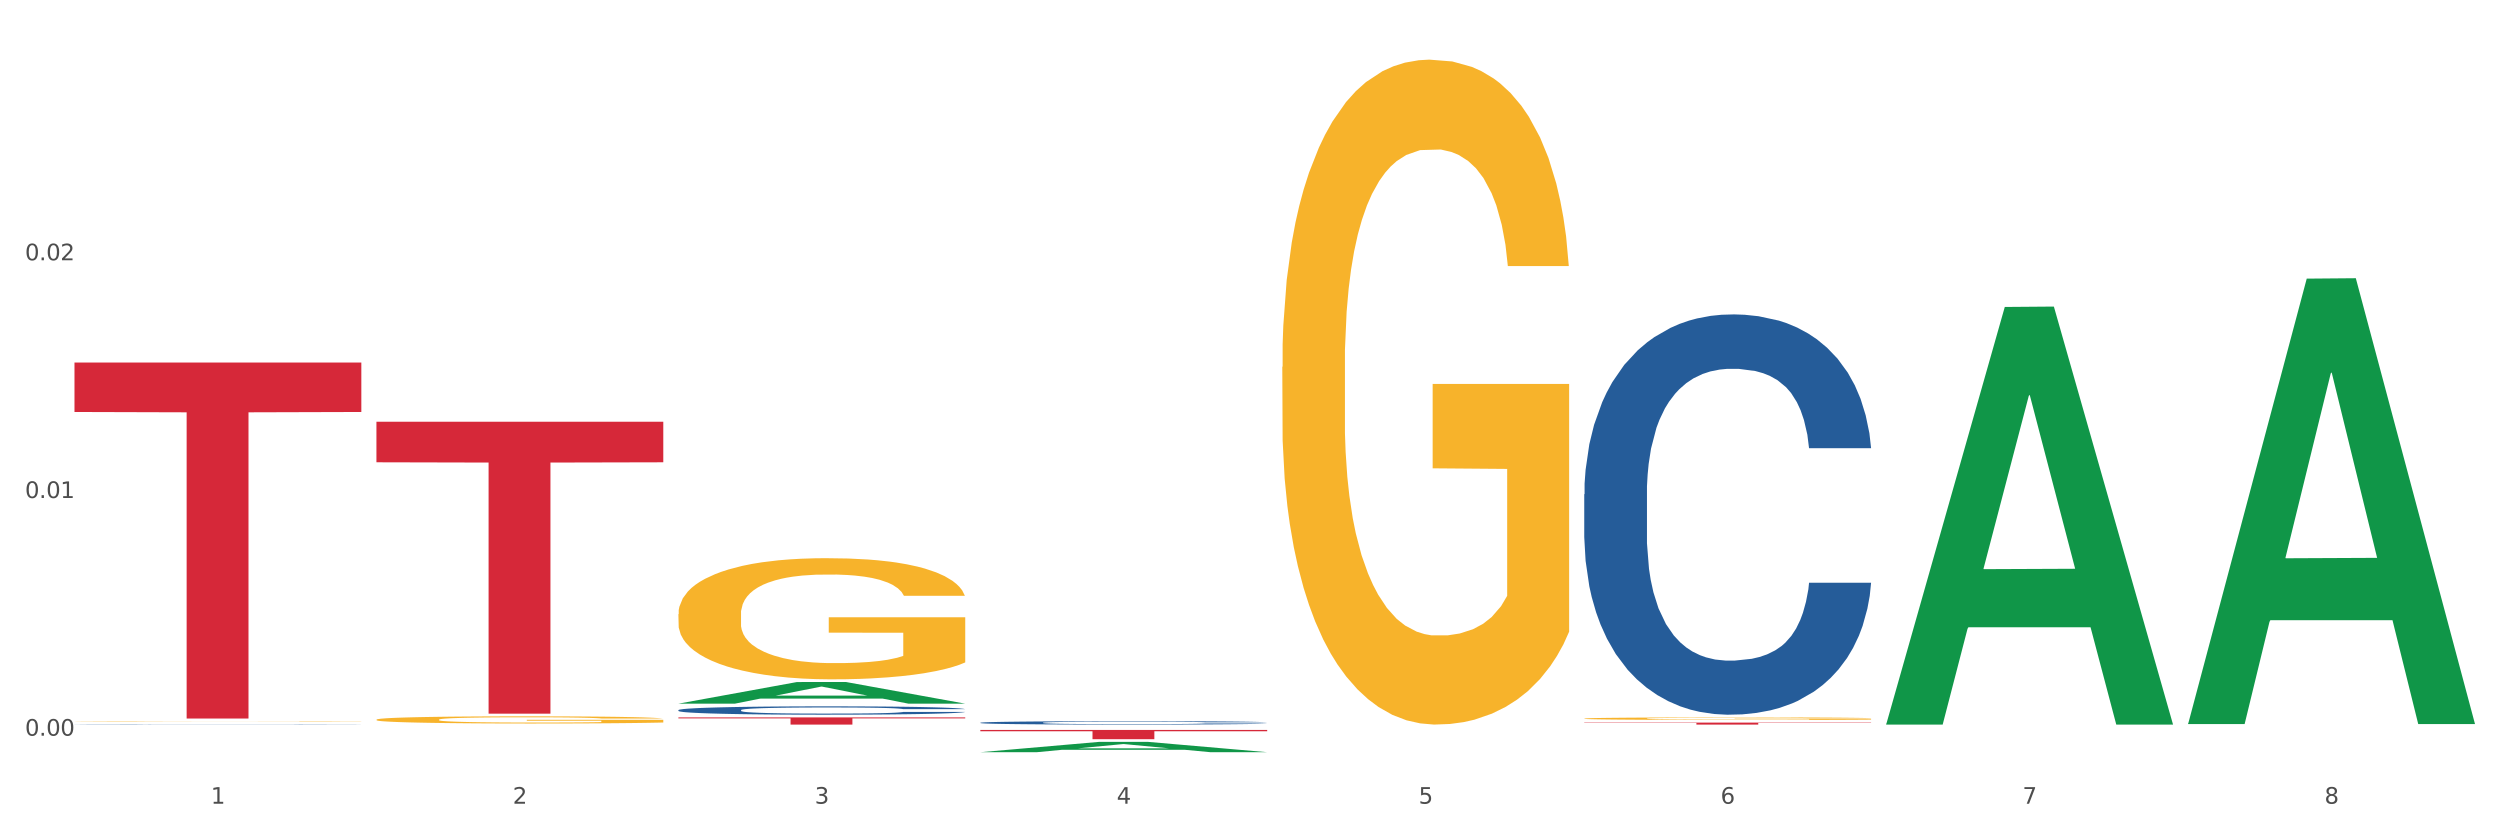
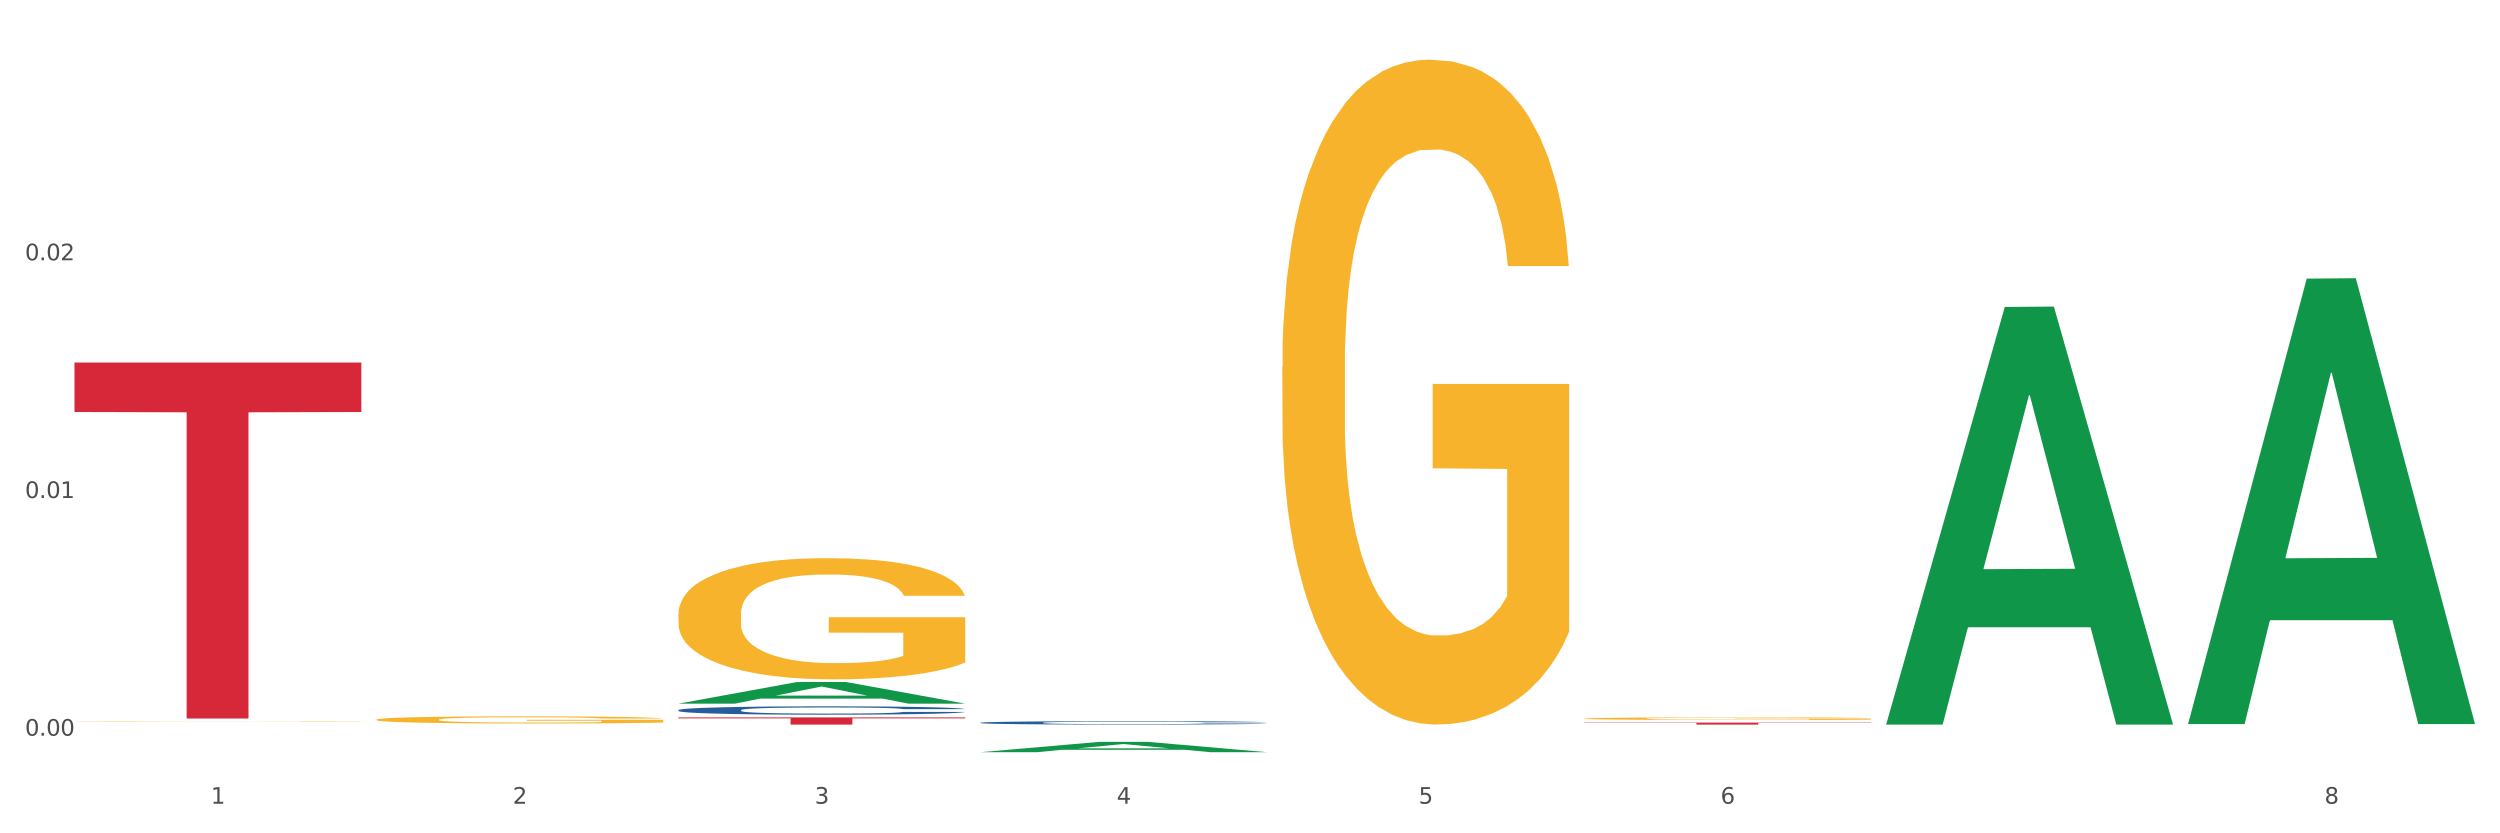
<svg xmlns="http://www.w3.org/2000/svg" xmlns:xlink="http://www.w3.org/1999/xlink" width="1080pt" height="360pt" viewBox="0 0 1080 360" version="1.1">
  <rect x="0" y="0" width="1080" height="360" fill="#333333" stroke="none" />
  <defs>
    <style type="text/css">*{stroke-linejoin: round; stroke-linecap: butt}</style>
  </defs>
  <g id="figure_1">
    <g id="patch_1">
      <path d="M 0 360  L 1080 360  L 1080 0  L 0 0  z " style="fill: #ffffff; stroke: #ffffff; stroke-linejoin: miter" />
    </g>
    <g id="axes_1">
      <g id="matplotlib.axis_1">
        <g id="xtick_1">
          <g id="text_1">
            <g style="fill: #4d4d4d" transform="translate(91.082 347.204) scale(0.096 -0.096)">
              <defs>
                <path id="DejaVuSans-31" d="M 794 531  L 1825 531  L 1825 4091  L 703 3866  L 703 4441  L 1819 4666  L 2450 4666  L 2450 531  L 3481 531  L 3481 0  L 794 0  L 794 531  z " transform="scale(0.016)" />
              </defs>
              <use xlink:href="#DejaVuSans-31" />
            </g>
          </g>
        </g>
        <g id="xtick_2">
          <g id="text_2">
            <g style="fill: #4d4d4d" transform="translate(221.525 347.204) scale(0.096 -0.096)">
              <defs>
                <path id="DejaVuSans-32" d="M 1228 531  L 3431 531  L 3431 0  L 469 0  L 469 531  Q 828 903 1448 1529  Q 2069 2156 2228 2338  Q 2531 2678 2651 2914  Q 2772 3150 2772 3378  Q 2772 3750 2511 3984  Q 2250 4219 1831 4219  Q 1534 4219 1204 4116  Q 875 4013 500 3803  L 500 4441  Q 881 4594 1212 4672  Q 1544 4750 1819 4750  Q 2544 4750 2975 4387  Q 3406 4025 3406 3419  Q 3406 3131 3298 2873  Q 3191 2616 2906 2266  Q 2828 2175 2409 1742  Q 1991 1309 1228 531  z " transform="scale(0.016)" />
              </defs>
              <use xlink:href="#DejaVuSans-32" />
            </g>
          </g>
        </g>
        <g id="xtick_3">
          <g id="text_3">
            <g style="fill: #4d4d4d" transform="translate(351.968 347.204) scale(0.096 -0.096)">
              <defs>
                <path id="DejaVuSans-33" d="M 2597 2516  Q 3050 2419 3304 2112  Q 3559 1806 3559 1356  Q 3559 666 3084 287  Q 2609 -91 1734 -91  Q 1441 -91 1130 -33  Q 819 25 488 141  L 488 750  Q 750 597 1062 519  Q 1375 441 1716 441  Q 2309 441 2620 675  Q 2931 909 2931 1356  Q 2931 1769 2642 2001  Q 2353 2234 1838 2234  L 1294 2234  L 1294 2753  L 1863 2753  Q 2328 2753 2575 2939  Q 2822 3125 2822 3475  Q 2822 3834 2567 4026  Q 2313 4219 1838 4219  Q 1578 4219 1281 4162  Q 984 4106 628 3988  L 628 4550  Q 988 4650 1302 4700  Q 1616 4750 1894 4750  Q 2613 4750 3031 4423  Q 3450 4097 3450 3541  Q 3450 3153 3228 2886  Q 3006 2619 2597 2516  z " transform="scale(0.016)" />
              </defs>
              <use xlink:href="#DejaVuSans-33" />
            </g>
          </g>
        </g>
        <g id="xtick_4">
          <g id="text_4">
            <g style="fill: #4d4d4d" transform="translate(482.412 347.204) scale(0.096 -0.096)">
              <defs>
                <path id="DejaVuSans-34" d="M 2419 4116  L 825 1625  L 2419 1625  L 2419 4116  z M 2253 4666  L 3047 4666  L 3047 1625  L 3713 1625  L 3713 1100  L 3047 1100  L 3047 0  L 2419 0  L 2419 1100  L 313 1100  L 313 1709  L 2253 4666  z " transform="scale(0.016)" />
              </defs>
              <use xlink:href="#DejaVuSans-34" />
            </g>
          </g>
        </g>
        <g id="xtick_5">
          <g id="text_5">
            <g style="fill: #4d4d4d" transform="translate(612.855 347.204) scale(0.096 -0.096)">
              <defs>
                <path id="DejaVuSans-35" d="M 691 4666  L 3169 4666  L 3169 4134  L 1269 4134  L 1269 2991  Q 1406 3038 1543 3061  Q 1681 3084 1819 3084  Q 2600 3084 3056 2656  Q 3513 2228 3513 1497  Q 3513 744 3044 326  Q 2575 -91 1722 -91  Q 1428 -91 1123 -41  Q 819 9 494 109  L 494 744  Q 775 591 1075 516  Q 1375 441 1709 441  Q 2250 441 2565 725  Q 2881 1009 2881 1497  Q 2881 1984 2565 2268  Q 2250 2553 1709 2553  Q 1456 2553 1204 2497  Q 953 2441 691 2322  L 691 4666  z " transform="scale(0.016)" />
              </defs>
              <use xlink:href="#DejaVuSans-35" />
            </g>
          </g>
        </g>
        <g id="xtick_6">
          <g id="text_6">
            <g style="fill: #4d4d4d" transform="translate(743.299 347.204) scale(0.096 -0.096)">
              <defs>
                <path id="DejaVuSans-36" d="M 2113 2584  Q 1688 2584 1439 2293  Q 1191 2003 1191 1497  Q 1191 994 1439 701  Q 1688 409 2113 409  Q 2538 409 2786 701  Q 3034 994 3034 1497  Q 3034 2003 2786 2293  Q 2538 2584 2113 2584  z M 3366 4563  L 3366 3988  Q 3128 4100 2886 4159  Q 2644 4219 2406 4219  Q 1781 4219 1451 3797  Q 1122 3375 1075 2522  Q 1259 2794 1537 2939  Q 1816 3084 2150 3084  Q 2853 3084 3261 2657  Q 3669 2231 3669 1497  Q 3669 778 3244 343  Q 2819 -91 2113 -91  Q 1303 -91 875 529  Q 447 1150 447 2328  Q 447 3434 972 4092  Q 1497 4750 2381 4750  Q 2619 4750 2861 4703  Q 3103 4656 3366 4563  z " transform="scale(0.016)" />
              </defs>
              <use xlink:href="#DejaVuSans-36" />
            </g>
          </g>
        </g>
        <g id="xtick_7">
          <g id="text_7">
            <g style="fill: #4d4d4d" transform="translate(873.742 347.204) scale(0.096 -0.096)">
              <defs>
-                 <path id="DejaVuSans-37" d="M 525 4666  L 3525 4666  L 3525 4397  L 1831 0  L 1172 0  L 2766 4134  L 525 4134  L 525 4666  z " transform="scale(0.016)" />
-               </defs>
+                 </defs>
              <use xlink:href="#DejaVuSans-37" />
            </g>
          </g>
        </g>
        <g id="xtick_8">
          <g id="text_8">
            <g style="fill: #4d4d4d" transform="translate(1004.185 347.204) scale(0.096 -0.096)">
              <defs>
                <path id="DejaVuSans-38" d="M 2034 2216  Q 1584 2216 1326 1975  Q 1069 1734 1069 1313  Q 1069 891 1326 650  Q 1584 409 2034 409  Q 2484 409 2743 651  Q 3003 894 3003 1313  Q 3003 1734 2745 1975  Q 2488 2216 2034 2216  z M 1403 2484  Q 997 2584 770 2862  Q 544 3141 544 3541  Q 544 4100 942 4425  Q 1341 4750 2034 4750  Q 2731 4750 3128 4425  Q 3525 4100 3525 3541  Q 3525 3141 3298 2862  Q 3072 2584 2669 2484  Q 3125 2378 3379 2068  Q 3634 1759 3634 1313  Q 3634 634 3220 271  Q 2806 -91 2034 -91  Q 1263 -91 848 271  Q 434 634 434 1313  Q 434 1759 690 2068  Q 947 2378 1403 2484  z M 1172 3481  Q 1172 3119 1398 2916  Q 1625 2713 2034 2713  Q 2441 2713 2670 2916  Q 2900 3119 2900 3481  Q 2900 3844 2670 4047  Q 2441 4250 2034 4250  Q 1625 4250 1398 4047  Q 1172 3844 1172 3481  z " transform="scale(0.016)" />
              </defs>
              <use xlink:href="#DejaVuSans-38" />
            </g>
          </g>
        </g>
        <g id="xtick_9" />
        <g id="xtick_10" />
        <g id="xtick_11" />
        <g id="xtick_12" />
        <g id="xtick_13" />
        <g id="xtick_14" />
        <g id="xtick_15" />
      </g>
      <g id="matplotlib.axis_2">
        <g id="ytick_1">
          <g id="text_9">
            <g style="fill: #4d4d4d" transform="translate(10.8 317.82) scale(0.096 -0.096)">
              <defs>
                <path id="DejaVuSans-30" d="M 2034 4250  Q 1547 4250 1301 3770  Q 1056 3291 1056 2328  Q 1056 1369 1301 889  Q 1547 409 2034 409  Q 2525 409 2770 889  Q 3016 1369 3016 2328  Q 3016 3291 2770 3770  Q 2525 4250 2034 4250  z M 2034 4750  Q 2819 4750 3233 4129  Q 3647 3509 3647 2328  Q 3647 1150 3233 529  Q 2819 -91 2034 -91  Q 1250 -91 836 529  Q 422 1150 422 2328  Q 422 3509 836 4129  Q 1250 4750 2034 4750  z " transform="scale(0.016)" />
                <path id="DejaVuSans-2e" d="M 684 794  L 1344 794  L 1344 0  L 684 0  L 684 794  z " transform="scale(0.016)" />
              </defs>
              <use xlink:href="#DejaVuSans-30" />
              <use xlink:href="#DejaVuSans-2e" transform="translate(63.623 0)" />
              <use xlink:href="#DejaVuSans-30" transform="translate(95.41 0)" />
              <use xlink:href="#DejaVuSans-30" transform="translate(159.033 0)" />
            </g>
          </g>
        </g>
        <g id="ytick_2">
          <g id="text_10">
            <g style="fill: #4d4d4d" transform="translate(10.8 215.134) scale(0.096 -0.096)">
              <use xlink:href="#DejaVuSans-30" />
              <use xlink:href="#DejaVuSans-2e" transform="translate(63.623 0)" />
              <use xlink:href="#DejaVuSans-30" transform="translate(95.41 0)" />
              <use xlink:href="#DejaVuSans-31" transform="translate(159.033 0)" />
            </g>
          </g>
        </g>
        <g id="ytick_3">
          <g id="text_11">
            <g style="fill: #4d4d4d" transform="translate(10.8 112.447) scale(0.096 -0.096)">
              <use xlink:href="#DejaVuSans-30" />
              <use xlink:href="#DejaVuSans-2e" transform="translate(63.623 0)" />
              <use xlink:href="#DejaVuSans-30" transform="translate(95.41 0)" />
              <use xlink:href="#DejaVuSans-32" transform="translate(159.033 0)" />
            </g>
          </g>
        </g>
        <g id="ytick_4" />
        <g id="ytick_5" />
        <g id="ytick_6" />
      </g>
      <g id="PolyCollection_1">
        <path d="M 293.062 303.967  L 293.19 303.958  L 344.291 294.639  L 365.498 294.63  L 416.983 303.984  L 392.454 303.984  L 381.34 301.806  L 328.577 301.806  L 328.194 301.841  L 317.463 303.984  L 293.062 303.984  L 293.062 303.967  L 335.221 300.506  L 374.696 300.497  L 355.15 296.624  L 354.895 296.606  L 354.639 296.633  L 335.093 300.497  L 335.221 300.506  L 293.062 303.967  z " clip-path="url(#p865ca0df60)" style="fill: #109648" />
        <path d="M 293.062 265.322  L 293.208 265.274  L 293.208 263.553  L 293.501 262.072  L 294.964 258.487  L 297.158 255.523  L 298.768 253.946  L 300.377 252.655  L 302.279 251.364  L 304.62 250.026  L 308.863 248.066  L 311.496 247.062  L 314.715 246.011  L 320.567 244.481  L 324.81 243.621  L 329.199 242.904  L 336.368 242.043  L 341.05 241.661  L 346.025 241.374  L 352.023 241.183  L 356.559 241.135  L 366.507 241.278  L 374.993 241.709  L 379.09 242.043  L 384.357 242.617  L 387.137 242.999  L 391.672 243.764  L 396.354 244.768  L 399.573 245.628  L 404.401 247.254  L 408.058 248.879  L 411.423 250.886  L 413.179 252.273  L 414.496 253.563  L 415.666 255.045  L 416.837 257.387  L 390.502 257.387  L 389.477 255.714  L 387.868 254.137  L 385.527 252.607  L 383.479 251.651  L 379.968 250.456  L 376.749 249.691  L 373.384 249.118  L 369.287 248.64  L 366.069 248.401  L 361.533 248.21  L 352.608 248.257  L 346.61 248.64  L 342.513 249.118  L 339.88 249.548  L 337.539 250.026  L 334.905 250.695  L 331.833 251.699  L 329.638 252.607  L 327.444 253.754  L 325.688 254.902  L 324.079 256.24  L 322.762 257.674  L 321.738 259.156  L 320.86 260.972  L 320.128 263.984  L 320.128 270.532  L 320.421 272.014  L 321.153 273.974  L 322.03 275.456  L 323.493 277.224  L 324.81 278.419  L 327.297 280.14  L 330.077 281.574  L 332.272 282.482  L 334.466 283.247  L 338.27 284.299  L 342.513 285.159  L 346.171 285.685  L 351.145 286.163  L 354.51 286.354  L 357.436 286.45  L 364.605 286.45  L 369.726 286.306  L 375.432 285.972  L 379.821 285.542  L 383.479 285.016  L 387.576 284.155  L 390.209 283.343  L 390.209 273.352  L 358.022 273.305  L 358.022 266.66  L 416.983 266.66  L 416.983 286.163  L 414.496 287.167  L 411.716 288.075  L 408.79 288.888  L 404.401 289.891  L 399.134 290.847  L 394.452 291.517  L 389.477 292.09  L 383.625 292.616  L 376.017 293.094  L 371.336 293.285  L 365.483 293.429  L 358.607 293.476  L 352.608 293.381  L 346.756 293.142  L 340.611 292.712  L 334.613 292.09  L 330.077 291.469  L 325.542 290.704  L 320.714 289.7  L 316.91 288.744  L 313.984 287.884  L 310.765 286.784  L 307.253 285.35  L 304.62 284.06  L 302.279 282.721  L 299.792 281.001  L 298.036 279.519  L 296.281 277.655  L 295.256 276.268  L 294.086 274.117  L 293.208 271.106  L 293.062 265.322  z " clip-path="url(#p865ca0df60)" style="fill: #f7b32b" />
        <path d="M 423.505 314.178  L 423.651 314.178  L 423.651 314.178  L 423.944 314.177  L 425.407 314.177  L 427.602 314.176  L 429.211 314.176  L 430.82 314.175  L 432.722 314.175  L 435.063 314.175  L 439.306 314.175  L 441.94 314.174  L 445.158 314.174  L 451.011 314.174  L 455.254 314.174  L 459.643 314.174  L 466.812 314.173  L 471.494 314.173  L 476.468 314.173  L 482.467 314.173  L 487.002 314.173  L 496.951 314.173  L 505.437 314.173  L 509.533 314.173  L 514.8 314.173  L 517.58 314.174  L 522.115 314.174  L 526.797 314.174  L 530.016 314.174  L 534.844 314.174  L 538.502 314.175  L 541.867 314.175  L 543.622 314.175  L 544.939 314.176  L 546.11 314.176  L 547.28 314.176  L 520.945 314.176  L 519.921 314.176  L 518.312 314.176  L 515.971 314.175  L 513.922 314.175  L 510.411 314.175  L 507.192 314.175  L 503.827 314.175  L 499.731 314.175  L 496.512 314.175  L 491.976 314.175  L 483.052 314.175  L 477.053 314.175  L 472.957 314.175  L 470.323 314.175  L 467.982 314.175  L 465.349 314.175  L 462.276 314.175  L 460.082 314.175  L 457.887 314.176  L 456.131 314.176  L 454.522 314.176  L 453.205 314.176  L 452.181 314.177  L 451.303 314.177  L 450.572 314.178  L 450.572 314.179  L 450.864 314.179  L 451.596 314.18  L 452.474 314.18  L 453.937 314.18  L 455.254 314.18  L 457.741 314.181  L 460.521 314.181  L 462.715 314.181  L 464.91 314.181  L 468.714 314.182  L 472.957 314.182  L 476.614 314.182  L 481.589 314.182  L 484.954 314.182  L 487.88 314.182  L 495.049 314.182  L 500.17 314.182  L 505.875 314.182  L 510.265 314.182  L 513.922 314.182  L 518.019 314.182  L 520.652 314.181  L 520.652 314.179  L 488.465 314.179  L 488.465 314.178  L 547.426 314.178  L 547.426 314.182  L 544.939 314.182  L 542.159 314.182  L 539.233 314.182  L 534.844 314.183  L 529.577 314.183  L 524.895 314.183  L 519.921 314.183  L 514.069 314.183  L 506.461 314.183  L 501.779 314.183  L 495.927 314.183  L 489.05 314.183  L 483.052 314.183  L 477.2 314.183  L 471.055 314.183  L 465.056 314.183  L 460.521 314.183  L 455.985 314.183  L 451.157 314.183  L 447.353 314.182  L 444.427 314.182  L 441.208 314.182  L 437.697 314.182  L 435.063 314.182  L 432.722 314.181  L 430.235 314.181  L 428.48 314.181  L 426.724 314.18  L 425.7 314.18  L 424.529 314.18  L 423.651 314.179  L 423.505 314.178  z " clip-path="url(#p865ca0df60)" style="fill: #f7b32b" />
        <path d="M 553.949 158.502  L 554.095 158.24  L 554.095 148.796  L 554.388 140.664  L 555.851 120.988  L 558.045 104.723  L 559.655 96.066  L 561.264 88.983  L 563.166 81.9  L 565.507 74.554  L 569.75 63.798  L 572.383 58.289  L 575.602 52.518  L 581.454 44.123  L 585.697 39.401  L 590.086 35.466  L 597.255 30.744  L 601.937 28.645  L 606.911 27.071  L 612.91 26.022  L 617.445 25.759  L 627.394 26.547  L 635.88 28.908  L 639.977 30.744  L 645.244 33.892  L 648.023 35.991  L 652.559 40.188  L 657.241 45.697  L 660.459 50.419  L 665.287 59.339  L 668.945 68.258  L 672.31 79.276  L 674.066 86.884  L 675.383 93.967  L 676.553 102.1  L 677.724 114.954  L 651.388 114.954  L 650.364 105.773  L 648.755 97.115  L 646.414 88.721  L 644.366 83.474  L 640.854 76.915  L 637.636 72.718  L 634.271 69.57  L 630.174 66.947  L 626.955 65.635  L 622.42 64.586  L 613.495 64.848  L 607.497 66.947  L 603.4 69.57  L 600.767 71.931  L 598.426 74.554  L 595.792 78.227  L 592.72 83.736  L 590.525 88.721  L 588.331 95.017  L 586.575 101.313  L 584.965 108.658  L 583.649 116.528  L 582.625 124.661  L 581.747 134.63  L 581.015 151.157  L 581.015 187.097  L 581.308 195.23  L 582.039 205.986  L 582.917 214.118  L 584.38 223.825  L 585.697 230.383  L 588.184 239.827  L 590.964 247.697  L 593.159 252.682  L 595.353 256.879  L 599.157 262.651  L 603.4 267.373  L 607.058 270.258  L 612.032 272.882  L 615.397 273.931  L 618.323 274.456  L 625.492 274.456  L 630.613 273.669  L 636.319 271.832  L 640.708 269.471  L 644.366 266.586  L 648.462 261.864  L 651.096 257.404  L 651.096 202.575  L 618.908 202.313  L 618.908 165.848  L 677.87 165.848  L 677.87 272.882  L 675.383 278.391  L 672.603 283.375  L 669.677 287.835  L 665.287 293.344  L 660.02 298.591  L 655.339 302.264  L 650.364 305.412  L 644.512 308.297  L 636.904 310.921  L 632.222 311.97  L 626.37 312.757  L 619.494 313.02  L 613.495 312.495  L 607.643 311.183  L 601.498 308.822  L 595.5 305.412  L 590.964 302.001  L 586.429 297.804  L 581.6 292.295  L 577.796 287.048  L 574.87 282.326  L 571.652 276.292  L 568.14 268.422  L 565.507 261.339  L 563.166 253.994  L 560.679 244.549  L 558.923 236.417  L 557.167 226.186  L 556.143 218.578  L 554.973 206.773  L 554.095 190.245  L 553.949 158.502  z " clip-path="url(#p865ca0df60)" style="fill: #f7b32b" />
        <path d="M 684.392 310.429  L 684.538 310.428  L 684.538 310.392  L 684.831 310.361  L 686.294 310.285  L 688.489 310.223  L 690.098 310.19  L 691.707 310.162  L 693.609 310.135  L 695.95 310.107  L 700.193 310.066  L 702.827 310.044  L 706.045 310.022  L 711.898 309.99  L 716.14 309.972  L 720.53 309.957  L 727.699 309.939  L 732.38 309.931  L 737.355 309.925  L 743.353 309.92  L 747.889 309.919  L 757.838 309.922  L 766.323 309.932  L 770.42 309.939  L 775.687 309.951  L 778.467 309.959  L 783.002 309.975  L 787.684 309.996  L 790.903 310.014  L 795.731 310.048  L 799.389 310.083  L 802.754 310.125  L 804.509 310.154  L 805.826 310.182  L 806.996 310.213  L 808.167 310.262  L 781.832 310.262  L 780.808 310.227  L 779.198 310.194  L 776.857 310.161  L 774.809 310.141  L 771.298 310.116  L 768.079 310.1  L 764.714 310.088  L 760.617 310.078  L 757.399 310.073  L 752.863 310.069  L 743.939 310.07  L 737.94 310.078  L 733.843 310.088  L 731.21 310.097  L 728.869 310.107  L 726.236 310.121  L 723.163 310.142  L 720.968 310.161  L 718.774 310.186  L 717.018 310.21  L 715.409 310.238  L 714.092 310.268  L 713.068 310.299  L 712.19 310.338  L 711.459 310.401  L 711.459 310.539  L 711.751 310.571  L 712.483 310.612  L 713.361 310.643  L 714.824 310.68  L 716.14 310.706  L 718.628 310.742  L 721.407 310.772  L 723.602 310.791  L 725.797 310.807  L 729.601 310.83  L 733.843 310.848  L 737.501 310.859  L 742.475 310.869  L 745.841 310.873  L 748.767 310.875  L 755.936 310.875  L 761.056 310.872  L 766.762 310.865  L 771.151 310.856  L 774.809 310.845  L 778.906 310.827  L 781.539 310.809  L 781.539 310.599  L 749.352 310.598  L 749.352 310.458  L 808.313 310.458  L 808.313 310.869  L 805.826 310.89  L 803.046 310.909  L 800.12 310.926  L 795.731 310.948  L 790.464 310.968  L 785.782 310.982  L 780.808 310.994  L 774.955 311.005  L 767.348 311.015  L 762.666 311.019  L 756.813 311.022  L 749.937 311.023  L 743.939 311.021  L 738.086 311.016  L 731.941 311.007  L 725.943 310.994  L 721.407 310.981  L 716.872 310.965  L 712.044 310.944  L 708.24 310.923  L 705.314 310.905  L 702.095 310.882  L 698.584 310.852  L 695.95 310.825  L 693.609 310.796  L 691.122 310.76  L 689.366 310.729  L 687.611 310.69  L 686.587 310.66  L 685.416 310.615  L 684.538 310.551  L 684.392 310.429  z " clip-path="url(#p865ca0df60)" style="fill: #f7b32b" />
        <path d="M 32.175 156.604  L 156.096 156.604  L 156.096 177.976  L 107.35 178.12  L 107.35 310.392  L 80.628 310.392  L 80.628 178.12  L 32.175 177.976  L 32.175 156.749  L 32.175 156.604  z " clip-path="url(#p865ca0df60)" style="fill: #d62839" />
-         <path d="M 162.618 182.181  L 286.54 182.181  L 286.54 199.708  L 237.793 199.826  L 237.793 308.303  L 211.071 308.303  L 211.071 199.826  L 162.618 199.708  L 162.618 182.299  L 162.618 182.181  z " clip-path="url(#p865ca0df60)" style="fill: #d62839" />
        <path d="M 293.062 309.906  L 416.983 309.906  L 416.983 310.339  L 368.237 310.342  L 368.237 313.02  L 341.514 313.02  L 341.514 310.342  L 293.062 310.339  L 293.062 309.909  L 293.062 309.906  z " clip-path="url(#p865ca0df60)" style="fill: #d62839" />
-         <path d="M 423.505 315.337  L 547.426 315.337  L 547.426 315.893  L 498.68 315.897  L 498.68 319.338  L 471.958 319.338  L 471.958 315.897  L 423.505 315.893  L 423.505 315.341  L 423.505 315.337  z " clip-path="url(#p865ca0df60)" style="fill: #d62839" />
        <path d="M 162.618 310.888  L 162.765 310.885  L 162.765 310.783  L 163.057 310.695  L 164.52 310.483  L 166.715 310.308  L 168.324 310.215  L 169.934 310.138  L 171.836 310.062  L 174.177 309.983  L 178.419 309.867  L 181.053 309.808  L 184.272 309.746  L 190.124 309.655  L 194.367 309.604  L 198.756 309.562  L 205.925 309.511  L 210.607 309.488  L 215.581 309.471  L 221.58 309.46  L 226.115 309.457  L 236.064 309.466  L 244.55 309.491  L 248.646 309.511  L 253.913 309.545  L 256.693 309.567  L 261.229 309.613  L 265.91 309.672  L 269.129 309.723  L 273.957 309.819  L 277.615 309.915  L 280.98 310.034  L 282.736 310.116  L 284.052 310.192  L 285.223 310.28  L 286.393 310.418  L 260.058 310.418  L 259.034 310.319  L 257.425 310.226  L 255.084 310.136  L 253.036 310.079  L 249.524 310.008  L 246.305 309.963  L 242.94 309.929  L 238.844 309.901  L 235.625 309.887  L 231.09 309.876  L 222.165 309.878  L 216.166 309.901  L 212.07 309.929  L 209.436 309.955  L 207.095 309.983  L 204.462 310.023  L 201.389 310.082  L 199.195 310.136  L 197 310.204  L 195.245 310.271  L 193.635 310.351  L 192.319 310.435  L 191.294 310.523  L 190.417 310.63  L 189.685 310.809  L 189.685 311.196  L 189.978 311.283  L 190.709 311.399  L 191.587 311.487  L 193.05 311.592  L 194.367 311.662  L 196.854 311.764  L 199.634 311.849  L 201.828 311.903  L 204.023 311.948  L 207.827 312.01  L 212.07 312.061  L 215.727 312.092  L 220.702 312.12  L 224.067 312.132  L 226.993 312.137  L 234.162 312.137  L 239.283 312.129  L 244.989 312.109  L 249.378 312.084  L 253.036 312.052  L 257.132 312.002  L 259.766 311.954  L 259.766 311.363  L 227.578 311.36  L 227.578 310.967  L 286.54 310.967  L 286.54 312.12  L 284.052 312.18  L 281.273 312.233  L 278.346 312.281  L 273.957 312.341  L 268.69 312.397  L 264.008 312.437  L 259.034 312.471  L 253.182 312.502  L 245.574 312.53  L 240.892 312.542  L 235.04 312.55  L 228.164 312.553  L 222.165 312.547  L 216.313 312.533  L 210.168 312.508  L 204.169 312.471  L 199.634 312.434  L 195.098 312.389  L 190.27 312.33  L 186.466 312.273  L 183.54 312.222  L 180.321 312.157  L 176.81 312.072  L 174.177 311.996  L 171.836 311.917  L 169.348 311.815  L 167.593 311.727  L 165.837 311.617  L 164.813 311.535  L 163.643 311.408  L 162.765 311.23  L 162.618 310.888  z " clip-path="url(#p865ca0df60)" style="fill: #f7b32b" />
-         <path d="M 684.392 213.526  L 684.538 213.368  L 684.538 208.945  L 684.978 202.943  L 686.589 191.887  L 688.64 183.516  L 692.155 173.724  L 694.06 169.617  L 696.55 165.037  L 701.677 157.613  L 707.536 151.296  L 711.637 147.821  L 714.713 145.61  L 721.598 141.661  L 725.553 139.924  L 729.654 138.502  L 733.169 137.554  L 739.029 136.449  L 743.716 135.975  L 749.136 135.817  L 753.677 135.975  L 759.682 136.607  L 768.471 138.502  L 771.84 139.608  L 776.381 141.503  L 781.068 144.03  L 784.877 146.557  L 789.271 150.19  L 793.812 154.928  L 798.206 160.93  L 801.282 166.458  L 803.772 172.302  L 805.97 179.41  L 807.581 187.149  L 808.313 193.625  L 781.508 193.625  L 780.775 187.781  L 779.31 181.463  L 777.846 177.198  L 776.234 173.724  L 773.744 169.775  L 771.547 167.248  L 767.885 164.247  L 764.516 162.352  L 761.733 161.246  L 758.364 160.298  L 751.186 159.351  L 746.06 159.351  L 742.837 159.667  L 738.882 160.456  L 735.513 161.562  L 731.558 163.457  L 728.482 165.511  L 725.406 168.196  L 723.648 170.091  L 721.012 173.566  L 719.254 176.409  L 716.91 181.305  L 715.592 184.78  L 713.248 193.783  L 712.223 200.416  L 711.784 204.997  L 711.491 210.051  L 711.491 234.69  L 712.369 245.746  L 713.102 250.484  L 714.274 255.855  L 716.471 262.804  L 719.693 269.596  L 723.062 274.492  L 725.846 277.493  L 728.482 279.704  L 731.119 281.441  L 734.341 283.021  L 736.978 283.969  L 740.933 284.916  L 745.62 285.39  L 749.282 285.39  L 756.753 284.6  L 760.122 283.811  L 763.344 282.705  L 766.86 280.968  L 769.643 279.072  L 771.254 277.651  L 773.891 274.65  L 775.941 271.491  L 777.699 267.858  L 778.871 264.699  L 780.189 259.961  L 781.215 254.591  L 781.508 251.748  L 808.313 251.748  L 807.727 257.434  L 806.702 262.962  L 804.651 270.385  L 803.04 274.65  L 800.55 279.862  L 797.913 284.284  L 794.251 289.181  L 790.882 292.813  L 787.367 295.972  L 783.558 298.815  L 776.674 302.764  L 774.184 303.87  L 768.91 305.765  L 764.809 306.87  L 758.803 307.976  L 752.651 308.608  L 746.206 308.766  L 740.493 308.45  L 734.195 307.502  L 730.24 306.555  L 725.846 305.133  L 720.719 302.922  L 715.885 300.237  L 711.344 297.078  L 707.096 293.445  L 703.141 289.339  L 698.015 282.547  L 694.206 275.913  L 691.423 269.754  L 689.519 264.541  L 687.615 257.908  L 686.589 253.327  L 684.978 242.271  L 684.392 232.005  L 684.392 213.526  z " clip-path="url(#p865ca0df60)" style="fill: #255c99" />
        <path d="M 423.505 312.214  L 423.652 312.212  L 423.652 312.175  L 424.091 312.124  L 425.702 312.03  L 427.753 311.96  L 431.269 311.877  L 433.173 311.842  L 435.663 311.803  L 440.79 311.74  L 446.649 311.687  L 450.75 311.657  L 453.826 311.639  L 460.711 311.605  L 464.666 311.591  L 468.767 311.579  L 472.283 311.571  L 478.142 311.561  L 482.829 311.557  L 488.249 311.556  L 492.79 311.557  L 498.795 311.563  L 507.584 311.579  L 510.953 311.588  L 515.494 311.604  L 520.181 311.625  L 523.99 311.647  L 528.384 311.677  L 532.925 311.718  L 537.319 311.768  L 540.395 311.815  L 542.886 311.865  L 545.083 311.925  L 546.694 311.99  L 547.426 312.045  L 520.621 312.045  L 519.888 311.996  L 518.424 311.942  L 516.959 311.906  L 515.348 311.877  L 512.857 311.843  L 510.66 311.822  L 506.998 311.796  L 503.629 311.78  L 500.846 311.771  L 497.477 311.763  L 490.3 311.755  L 485.173 311.755  L 481.95 311.758  L 477.995 311.764  L 474.626 311.774  L 470.671 311.79  L 467.595 311.807  L 464.519 311.83  L 462.762 311.846  L 460.125 311.875  L 458.367 311.899  L 456.024 311.941  L 454.705 311.97  L 452.362 312.046  L 451.336 312.103  L 450.897 312.141  L 450.604 312.184  L 450.604 312.393  L 451.483 312.486  L 452.215 312.526  L 453.387 312.572  L 455.584 312.631  L 458.807 312.688  L 462.176 312.729  L 464.959 312.755  L 467.595 312.774  L 470.232 312.788  L 473.455 312.802  L 476.091 312.81  L 480.046 312.818  L 484.733 312.822  L 488.395 312.822  L 495.866 312.815  L 499.235 312.808  L 502.457 312.799  L 505.973 312.784  L 508.756 312.768  L 510.367 312.756  L 513.004 312.731  L 515.055 312.704  L 516.812 312.673  L 517.984 312.647  L 519.302 312.606  L 520.328 312.561  L 520.621 312.537  L 547.426 312.537  L 546.84 312.585  L 545.815 312.632  L 543.764 312.695  L 542.153 312.731  L 539.663 312.775  L 537.026 312.812  L 533.364 312.854  L 529.995 312.885  L 526.48 312.911  L 522.671 312.935  L 515.787 312.969  L 513.297 312.978  L 508.024 312.994  L 503.922 313.003  L 497.917 313.013  L 491.764 313.018  L 485.319 313.02  L 479.607 313.017  L 473.308 313.009  L 469.353 313.001  L 464.959 312.989  L 459.832 312.97  L 454.998 312.947  L 450.457 312.921  L 446.209 312.89  L 442.255 312.855  L 437.128 312.798  L 433.319 312.742  L 430.536 312.689  L 428.632 312.645  L 426.728 312.589  L 425.702 312.55  L 424.091 312.457  L 423.505 312.37  L 423.505 312.214  z " clip-path="url(#p865ca0df60)" style="fill: #255c99" />
        <path d="M 293.062 306.762  L 293.208 306.759  L 293.208 306.666  L 293.648 306.541  L 295.259 306.31  L 297.31 306.135  L 300.825 305.93  L 302.729 305.844  L 305.22 305.749  L 310.346 305.594  L 316.205 305.462  L 320.307 305.389  L 323.383 305.343  L 330.267 305.26  L 334.222 305.224  L 338.324 305.194  L 341.839 305.174  L 347.698 305.151  L 352.386 305.141  L 357.806 305.138  L 362.346 305.141  L 368.352 305.155  L 377.141 305.194  L 380.51 305.217  L 385.051 305.257  L 389.738 305.31  L 393.546 305.362  L 397.941 305.438  L 402.482 305.537  L 406.876 305.663  L 409.952 305.778  L 412.442 305.901  L 414.639 306.049  L 416.251 306.211  L 416.983 306.346  L 390.177 306.346  L 389.445 306.224  L 387.98 306.092  L 386.515 306.003  L 384.904 305.93  L 382.414 305.848  L 380.217 305.795  L 376.555 305.732  L 373.186 305.693  L 370.403 305.669  L 367.034 305.65  L 359.856 305.63  L 354.729 305.63  L 351.507 305.636  L 347.552 305.653  L 344.183 305.676  L 340.228 305.716  L 337.152 305.759  L 334.076 305.815  L 332.318 305.854  L 329.682 305.927  L 327.924 305.986  L 325.58 306.089  L 324.262 306.161  L 321.918 306.35  L 320.893 306.488  L 320.453 306.584  L 320.16 306.69  L 320.16 307.204  L 321.039 307.436  L 321.772 307.535  L 322.944 307.647  L 325.141 307.792  L 328.363 307.934  L 331.732 308.036  L 334.515 308.099  L 337.152 308.145  L 339.789 308.182  L 343.011 308.215  L 345.648 308.234  L 349.603 308.254  L 354.29 308.264  L 357.952 308.264  L 365.422 308.248  L 368.791 308.231  L 372.014 308.208  L 375.529 308.172  L 378.313 308.132  L 379.924 308.102  L 382.56 308.04  L 384.611 307.974  L 386.369 307.898  L 387.541 307.832  L 388.859 307.733  L 389.884 307.62  L 390.177 307.561  L 416.983 307.561  L 416.397 307.68  L 415.372 307.795  L 413.321 307.951  L 411.71 308.04  L 409.22 308.149  L 406.583 308.241  L 402.921 308.343  L 399.552 308.419  L 396.037 308.485  L 392.228 308.545  L 385.344 308.627  L 382.853 308.65  L 377.58 308.69  L 373.479 308.713  L 367.473 308.736  L 361.321 308.749  L 354.876 308.753  L 349.163 308.746  L 342.865 308.726  L 338.91 308.706  L 334.515 308.677  L 329.389 308.631  L 324.555 308.574  L 320.014 308.508  L 315.766 308.433  L 311.811 308.347  L 306.684 308.205  L 302.876 308.066  L 300.093 307.937  L 298.189 307.828  L 296.284 307.69  L 295.259 307.594  L 293.648 307.363  L 293.062 307.148  L 293.062 306.762  z " clip-path="url(#p865ca0df60)" style="fill: #255c99" />
-         <path d="M 32.175 312.944  L 32.321 312.944  L 32.321 312.94  L 32.761 312.936  L 34.372 312.927  L 36.423 312.92  L 39.938 312.913  L 41.843 312.909  L 44.333 312.906  L 49.46 312.9  L 55.319 312.895  L 59.42 312.892  L 62.496 312.89  L 69.381 312.887  L 73.336 312.886  L 77.437 312.885  L 80.953 312.884  L 86.812 312.883  L 91.499 312.883  L 96.919 312.882  L 101.46 312.883  L 107.465 312.883  L 116.254 312.885  L 119.623 312.885  L 124.164 312.887  L 128.851 312.889  L 132.66 312.891  L 137.054 312.894  L 141.595 312.898  L 145.989 312.902  L 149.065 312.907  L 151.555 312.911  L 153.753 312.917  L 155.364 312.923  L 156.096 312.928  L 129.291 312.928  L 128.558 312.924  L 127.093 312.919  L 125.629 312.915  L 124.017 312.913  L 121.527 312.909  L 119.33 312.907  L 115.668 312.905  L 112.299 312.904  L 109.516 312.903  L 106.147 312.902  L 98.969 312.901  L 93.843 312.901  L 90.62 312.901  L 86.665 312.902  L 83.296 312.903  L 79.341 312.904  L 76.265 312.906  L 73.189 312.908  L 71.431 312.91  L 68.795 312.912  L 67.037 312.915  L 64.693 312.919  L 63.375 312.921  L 61.031 312.928  L 60.006 312.934  L 59.567 312.937  L 59.274 312.941  L 59.274 312.961  L 60.152 312.97  L 60.885 312.973  L 62.057 312.978  L 64.254 312.983  L 67.476 312.988  L 70.845 312.992  L 73.629 312.995  L 76.265 312.997  L 78.902 312.998  L 82.124 312.999  L 84.761 313  L 88.716 313.001  L 93.403 313.001  L 97.065 313.001  L 104.536 313  L 107.905 313  L 111.127 312.999  L 114.643 312.998  L 117.426 312.996  L 119.037 312.995  L 121.674 312.993  L 123.724 312.99  L 125.482 312.987  L 126.654 312.985  L 127.972 312.981  L 128.998 312.977  L 129.291 312.974  L 156.096 312.974  L 155.51 312.979  L 154.485 312.983  L 152.434 312.989  L 150.823 312.993  L 148.333 312.997  L 145.696 313  L 142.034 313.004  L 138.665 313.007  L 135.15 313.009  L 131.341 313.012  L 124.457 313.015  L 121.967 313.016  L 116.693 313.017  L 112.592 313.018  L 106.586 313.019  L 100.434 313.019  L 93.989 313.02  L 88.276 313.019  L 81.978 313.019  L 78.023 313.018  L 73.629 313.017  L 68.502 313.015  L 63.668 313.013  L 59.127 313.01  L 54.879 313.007  L 50.924 313.004  L 45.798 312.999  L 41.989 312.994  L 39.206 312.989  L 37.302 312.984  L 35.398 312.979  L 34.372 312.976  L 32.761 312.967  L 32.175 312.959  L 32.175 312.944  z " clip-path="url(#p865ca0df60)" style="fill: #255c99" />
        <path d="M 684.392 312.177  L 808.313 312.177  L 808.313 312.294  L 759.567 312.295  L 759.567 313.02  L 732.845 313.02  L 732.845 312.295  L 684.392 312.294  L 684.392 312.178  L 684.392 312.177  z " clip-path="url(#p865ca0df60)" style="fill: #d62839" />
        <path d="M 32.175 311.63  L 32.321 311.63  L 32.321 311.624  L 32.614 311.619  L 34.077 311.606  L 36.272 311.596  L 37.881 311.591  L 39.49 311.586  L 41.392 311.582  L 43.733 311.577  L 47.976 311.57  L 50.61 311.566  L 53.828 311.563  L 59.681 311.557  L 63.923 311.554  L 68.313 311.552  L 75.482 311.549  L 80.163 311.548  L 85.138 311.547  L 91.136 311.546  L 95.672 311.546  L 105.621 311.546  L 114.106 311.548  L 118.203 311.549  L 123.47 311.551  L 126.25 311.552  L 130.785 311.555  L 135.467 311.558  L 138.686 311.561  L 143.514 311.567  L 147.172 311.573  L 150.537 311.58  L 152.292 311.585  L 153.609 311.589  L 154.779 311.594  L 155.95 311.603  L 129.615 311.603  L 128.591 311.597  L 126.981 311.591  L 124.64 311.586  L 122.592 311.583  L 119.081 311.578  L 115.862 311.576  L 112.497 311.574  L 108.4 311.572  L 105.182 311.571  L 100.646 311.57  L 91.722 311.571  L 85.723 311.572  L 81.626 311.574  L 78.993 311.575  L 76.652 311.577  L 74.019 311.579  L 70.946 311.583  L 68.752 311.586  L 66.557 311.59  L 64.801 311.594  L 63.192 311.599  L 61.875 311.604  L 60.851 311.609  L 59.973 311.615  L 59.242 311.626  L 59.242 311.649  L 59.534 311.654  L 60.266 311.661  L 61.144 311.666  L 62.607 311.672  L 63.923 311.676  L 66.411 311.682  L 69.19 311.687  L 71.385 311.69  L 73.58 311.693  L 77.384 311.697  L 81.626 311.7  L 85.284 311.702  L 90.259 311.703  L 93.624 311.704  L 96.55 311.704  L 103.719 311.704  L 108.839 311.704  L 114.545 311.703  L 118.934 311.701  L 122.592 311.699  L 126.689 311.696  L 129.322 311.693  L 129.322 311.658  L 97.135 311.658  L 97.135 311.635  L 156.096 311.635  L 156.096 311.703  L 153.609 311.707  L 150.829 311.71  L 147.903 311.713  L 143.514 311.716  L 138.247 311.72  L 133.565 311.722  L 128.591 311.724  L 122.738 311.726  L 115.131 311.727  L 110.449 311.728  L 104.596 311.729  L 97.72 311.729  L 91.722 311.728  L 85.869 311.728  L 79.724 311.726  L 73.726 311.724  L 69.19 311.722  L 64.655 311.719  L 59.827 311.716  L 56.023 311.712  L 53.097 311.709  L 49.878 311.705  L 46.367 311.7  L 43.733 311.696  L 41.392 311.691  L 38.905 311.685  L 37.149 311.68  L 35.394 311.673  L 34.37 311.669  L 33.199 311.661  L 32.321 311.651  L 32.175 311.63  z " clip-path="url(#p865ca0df60)" style="fill: #f7b32b" />
        <path d="M 423.505 324.941  L 423.633 324.937  L 474.734 320.496  L 495.942 320.492  L 547.426 324.95  L 522.898 324.95  L 511.783 323.911  L 459.021 323.911  L 458.637 323.928  L 447.906 324.95  L 423.505 324.95  L 423.505 324.941  L 465.664 323.292  L 505.14 323.288  L 485.594 321.442  L 485.338 321.433  L 485.083 321.446  L 465.536 323.288  L 465.664 323.292  L 423.505 324.941  z " clip-path="url(#p865ca0df60)" style="fill: #109648" />
        <path d="M 814.835 312.68  L 814.963 312.511  L 866.065 132.607  L 887.272 132.437  L 938.757 313.02  L 914.228 313.02  L 903.113 270.968  L 850.351 270.968  L 849.968 271.647  L 839.236 313.02  L 814.835 313.02  L 814.835 312.68  L 856.994 245.873  L 896.47 245.704  L 876.924 170.927  L 876.668 170.588  L 876.413 171.097  L 856.866 245.704  L 856.994 245.873  L 814.835 312.68  z " clip-path="url(#p865ca0df60)" style="fill: #109648" />
        <path d="M 945.279 312.424  L 945.407 312.243  L 996.508 120.369  L 1017.715 120.188  L 1069.2 312.786  L 1044.671 312.786  L 1033.557 267.937  L 980.794 267.937  L 980.411 268.66  L 969.68 312.786  L 945.279 312.786  L 945.279 312.424  L 987.438 241.172  L 1026.913 240.991  L 1007.367 161.239  L 1007.112 160.877  L 1006.856 161.42  L 987.31 240.991  L 987.438 241.172  L 945.279 312.424  z " clip-path="url(#p865ca0df60)" style="fill: #109648" />
      </g>
    </g>
  </g>
  <defs>
    <clipPath id="p865ca0df60">
      <rect x="32.175" y="10.8" width="1037.025" height="329.109" />
    </clipPath>
  </defs>
</svg>